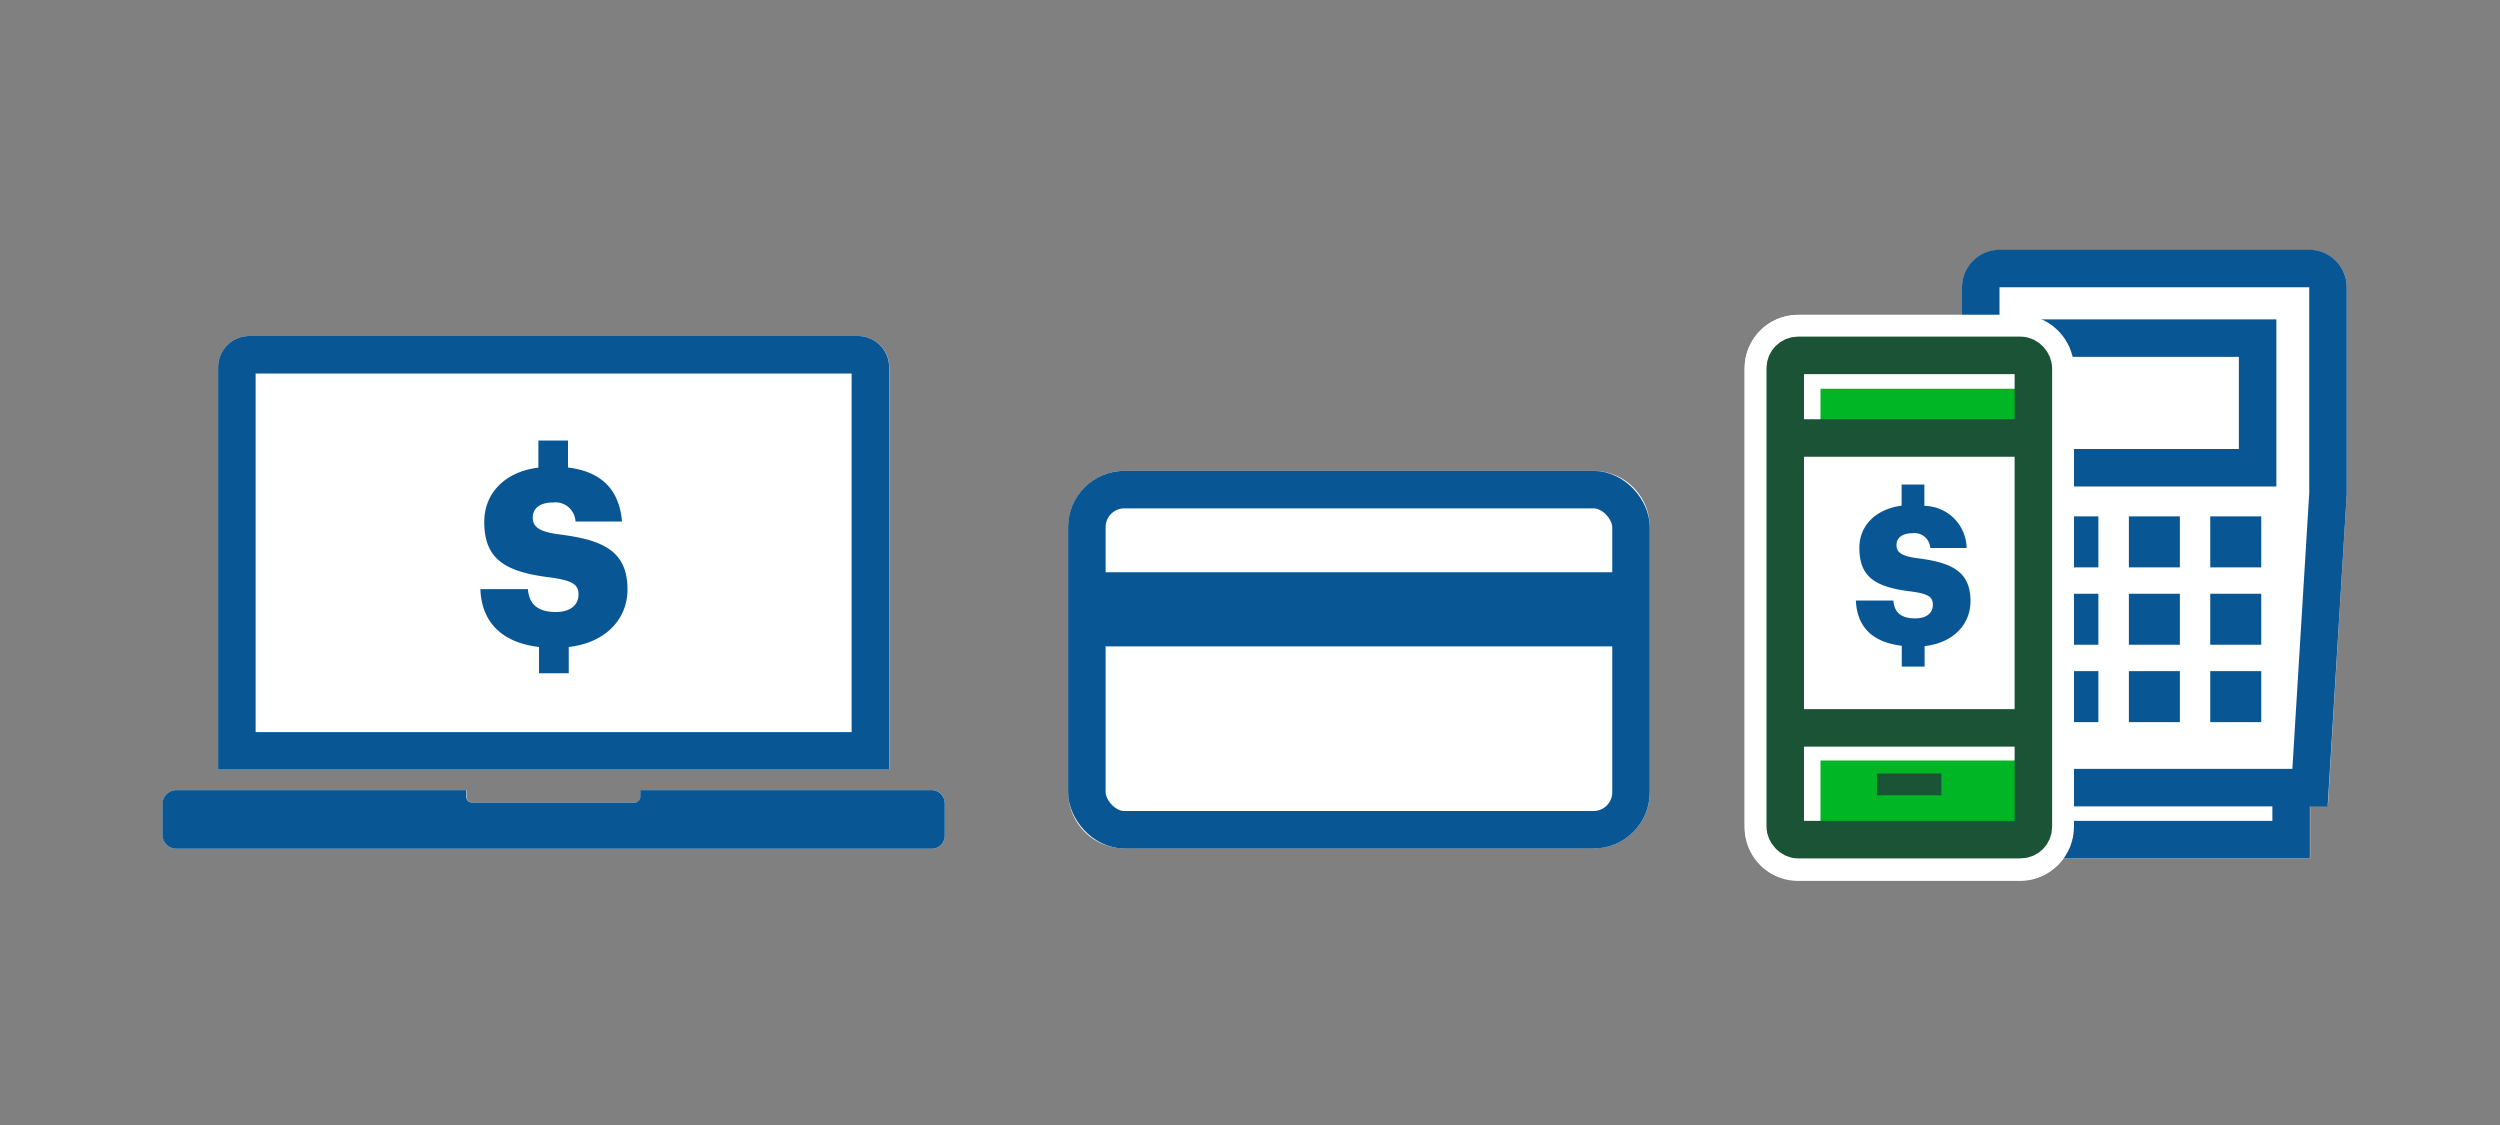
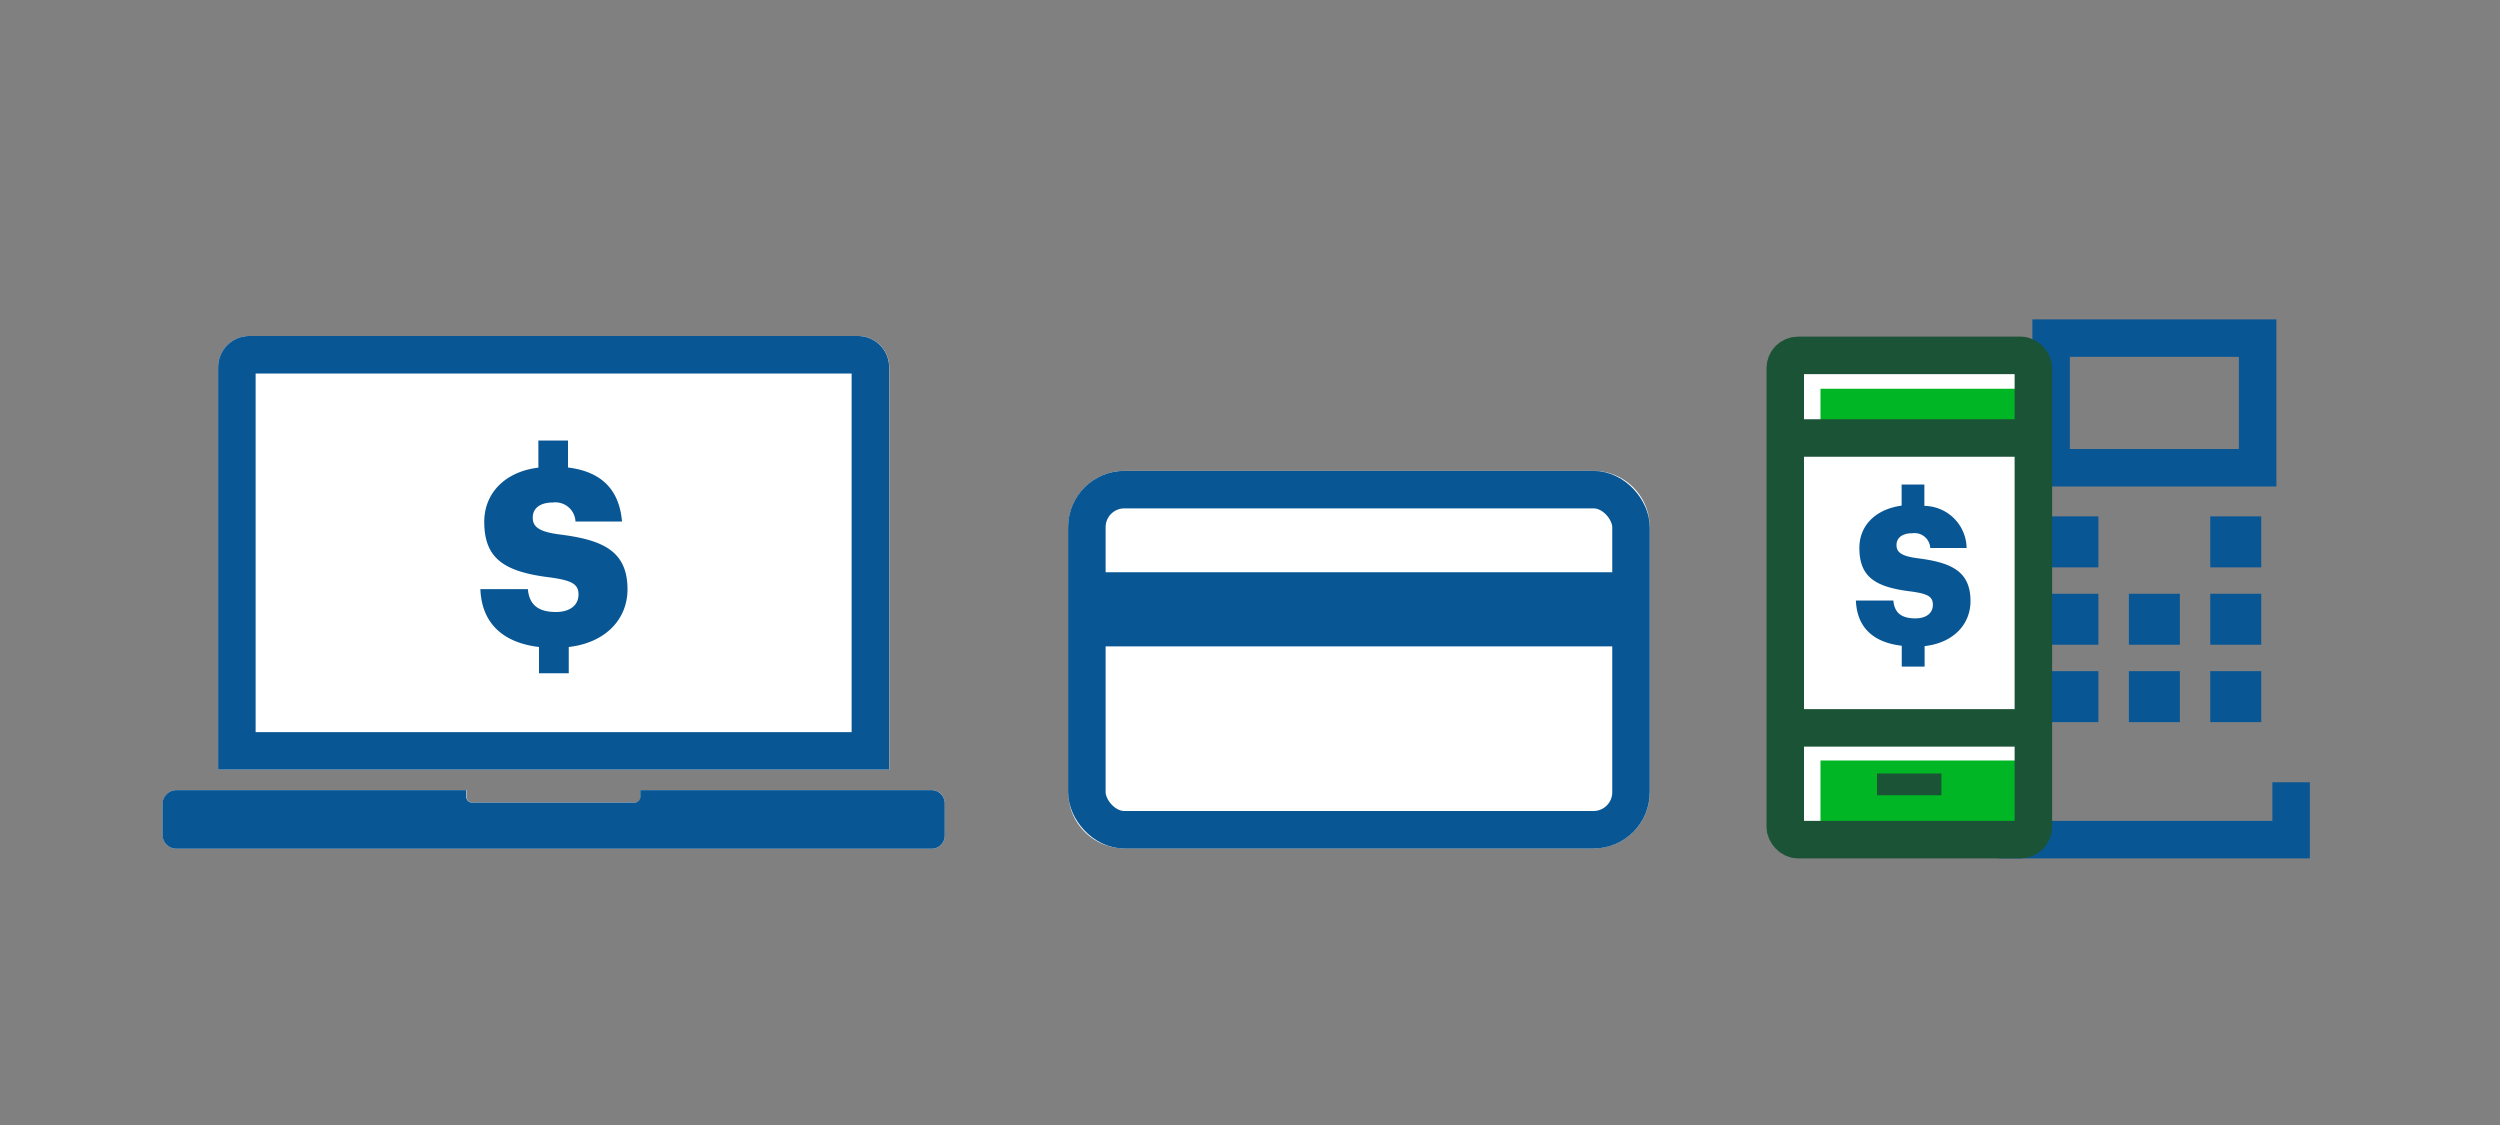
<svg xmlns="http://www.w3.org/2000/svg" width="200" height="90" viewBox="0 0 200 90">
  <rect x="0" y="0" width="200" height="90" fill="#808080" stroke="none" />
  <defs>
    <clipPath id="clip-Illustration1">
      <rect width="200" height="90" />
    </clipPath>
  </defs>
  <g id="Illustration1" clip-path="url(#clip-Illustration1)">
    <g id="FLT_ART_WORK" data-name="FLT ART WORK" transform="translate(0.23 0.47)">
-       <path id="Path_789" data-name="Path 789" d="M187.51,22.51V39L186,64h-1.42v4.2H164.84a4.21,4.21,0,0,1-3.42,1.8H143.61a4.27,4.27,0,0,1-4.27-4.27V29a4.27,4.27,0,0,1,4.27-4.27h13.13v-2.2a3,3,0,0,1,3-3h24.77a3,3,0,0,1,3,2.98Z" fill="#fff" />
      <path id="Path_790" data-name="Path 790" d="M70.91,28.91V61.1H17.22V28.91a2.51,2.51,0,0,1,2.5-2.5H68.41A2.5,2.5,0,0,1,70.91,28.91Z" fill="#fff" />
      <path id="Path_791" data-name="Path 791" d="M75.35,63.8v2.57a1.05,1.05,0,0,1-1,1.06H13.9a1.12,1.12,0,0,1-1.12-1.12V63.86a1.12,1.12,0,0,1,1.12-1.12H37.1v.53a.46.46,0,0,0,.46.47h13a.46.46,0,0,0,.46-.47v-.53H74.3a1.05,1.05,0,0,1,1.05,1.06Z" fill="#fff" />
      <path id="Path_792" data-name="Path 792" d="M131.75,41.7V62.9a4.49,4.49,0,0,1-4.5,4.5H89.73a4.5,4.5,0,0,1-4.5-4.5V41.7a4.51,4.51,0,0,1,4.5-4.5h37.52a4.5,4.5,0,0,1,4.5,4.5Z" fill="#fff" />
-       <path id="Path_793" data-name="Path 793" d="M184.57,62.54h-24.9L158.23,39V22.51a1.51,1.51,0,0,1,1.5-1.5H184.5a1.51,1.51,0,0,1,1.51,1.5V39Z" fill="none" stroke="#095694" stroke-miterlimit="10" stroke-width="3" />
      <rect id="Rectangle_225" data-name="Rectangle 225" width="16.52" height="10.37" transform="translate(163.86 26.58)" fill="none" stroke="#095694" stroke-miterlimit="10" stroke-width="3" />
      <rect id="Rectangle_226" data-name="Rectangle 226" width="4.08" height="4.08" transform="translate(163.56 40.84)" fill="#095694" />
-       <rect id="Rectangle_227" data-name="Rectangle 227" width="4.08" height="4.08" transform="translate(170.08 40.84)" fill="#095694" />
      <rect id="Rectangle_228" data-name="Rectangle 228" width="4.08" height="4.08" transform="translate(176.59 40.84)" fill="#095694" />
      <rect id="Rectangle_229" data-name="Rectangle 229" width="4.08" height="4.08" transform="translate(163.56 47.03)" fill="#095694" />
      <rect id="Rectangle_230" data-name="Rectangle 230" width="4.08" height="4.08" transform="translate(170.08 47.03)" fill="#095694" />
      <rect id="Rectangle_231" data-name="Rectangle 231" width="4.08" height="4.08" transform="translate(176.59 47.03)" fill="#095694" />
      <rect id="Rectangle_232" data-name="Rectangle 232" width="4.08" height="4.08" transform="translate(163.56 53.22)" fill="#095694" />
      <rect id="Rectangle_233" data-name="Rectangle 233" width="4.08" height="4.08" transform="translate(170.08 53.22)" fill="#095694" />
      <rect id="Rectangle_234" data-name="Rectangle 234" width="4.08" height="4.08" transform="translate(176.59 53.22)" fill="#095694" />
      <path id="Path_794" data-name="Path 794" d="M183.06,62.11V66.7H161.18V62.11" fill="none" stroke="#095694" stroke-miterlimit="10" stroke-width="3" />
      <rect id="Rectangle_235" data-name="Rectangle 235" width="19.85" height="38.74" rx="1.02" transform="translate(142.59 27.96)" fill="#fff" />
-       <rect id="Rectangle_236" data-name="Rectangle 236" width="19.85" height="38.74" rx="1.02" transform="translate(142.59 27.96)" fill="none" stroke="#fff" stroke-miterlimit="10" stroke-width="6.5" />
      <path id="Path_795" data-name="Path 795" d="M162.26,30.63v3.6H145.41v-3.6ZM145.41,66.37v-6h16.85v6Z" fill="#00b624" />
      <rect id="Rectangle_237" data-name="Rectangle 237" width="19.85" height="38.74" rx="1.02" transform="translate(142.59 27.96)" fill="none" stroke="#1b5336" stroke-miterlimit="10" stroke-width="3" />
      <line id="Line_195" data-name="Line 195" x2="19.84" transform="translate(142.59 34.57)" fill="none" stroke="#1b5336" stroke-miterlimit="10" stroke-width="3" />
      <line id="Line_196" data-name="Line 196" x2="19.84" transform="translate(142.59 57.76)" fill="none" stroke="#1b5336" stroke-miterlimit="10" stroke-width="3" />
      <rect id="Rectangle_238" data-name="Rectangle 238" width="5.15" height="1.74" transform="translate(149.93 61.41)" fill="#1b5336" />
      <path id="Path_796" data-name="Path 796" d="M153.72,38.29V40a3.43,3.43,0,0,1,3.38,3.37h-2.91a1.26,1.26,0,0,0-1.44-1.18c-.83,0-1.26.39-1.26.94s.34.89,1.7,1.06c2.63.34,4.22,1,4.22,3.43,0,1.82-1.32,3.33-3.67,3.6v1.64h-1.83V51.19c-2.37-.28-3.58-1.53-3.67-3.62h3c.07.79.44,1.43,1.75,1.43.91,0,1.41-.44,1.41-1.09s-.41-.88-1.73-1.06c-2.94-.35-4.15-1.2-4.15-3.49,0-1.77,1.27-3.09,3.38-3.38V38.29Z" fill="#095694" />
      <path id="Path_797" data-name="Path 797" d="M69.4,59.6H18.72V28.91a1,1,0,0,1,1-1H68.4a1,1,0,0,1,1,1Z" fill="none" stroke="#095694" stroke-linecap="square" stroke-miterlimit="10" stroke-width="3" />
      <path id="Path_798" data-name="Path 798" d="M74.29,62.74H51v.53a.47.47,0,0,1-.46.47h-13a.47.47,0,0,1-.47-.47v-.53H13.89a1.12,1.12,0,0,0-1.12,1.12v2.45a1.12,1.12,0,0,0,1.12,1.12h60.4a1.05,1.05,0,0,0,1.06-1.06V63.8a1.06,1.06,0,0,0-1.06-1.06Z" fill="#095694" />
      <path id="Path_799" data-name="Path 799" d="M45.21,34.77v2.16c2.62.32,4.1,1.72,4.32,4.32H45.81A1.61,1.61,0,0,0,44,39.73c-1.06,0-1.61.49-1.61,1.2s.43,1.14,2.18,1.36c3.37.43,5.4,1.28,5.4,4.39,0,2.33-1.69,4.26-4.7,4.61v2.1H42.89v-2.1c-3-.36-4.59-2-4.69-4.63H42c.09,1,.57,1.83,2.24,1.83,1.16,0,1.81-.57,1.81-1.4s-.53-1.12-2.22-1.36c-3.76-.45-5.32-1.53-5.32-4.46,0-2.26,1.63-4,4.33-4.33V34.77Z" fill="#095694" />
      <rect id="Rectangle_239" data-name="Rectangle 239" width="43.53" height="27.21" rx="3" transform="translate(86.72 38.7)" fill="none" stroke="#095694" stroke-linecap="square" stroke-miterlimit="10" stroke-width="3" />
      <rect id="Rectangle_240" data-name="Rectangle 240" width="43.42" height="5.93" transform="translate(86.83 45.31)" fill="#095694" />
    </g>
  </g>
</svg>